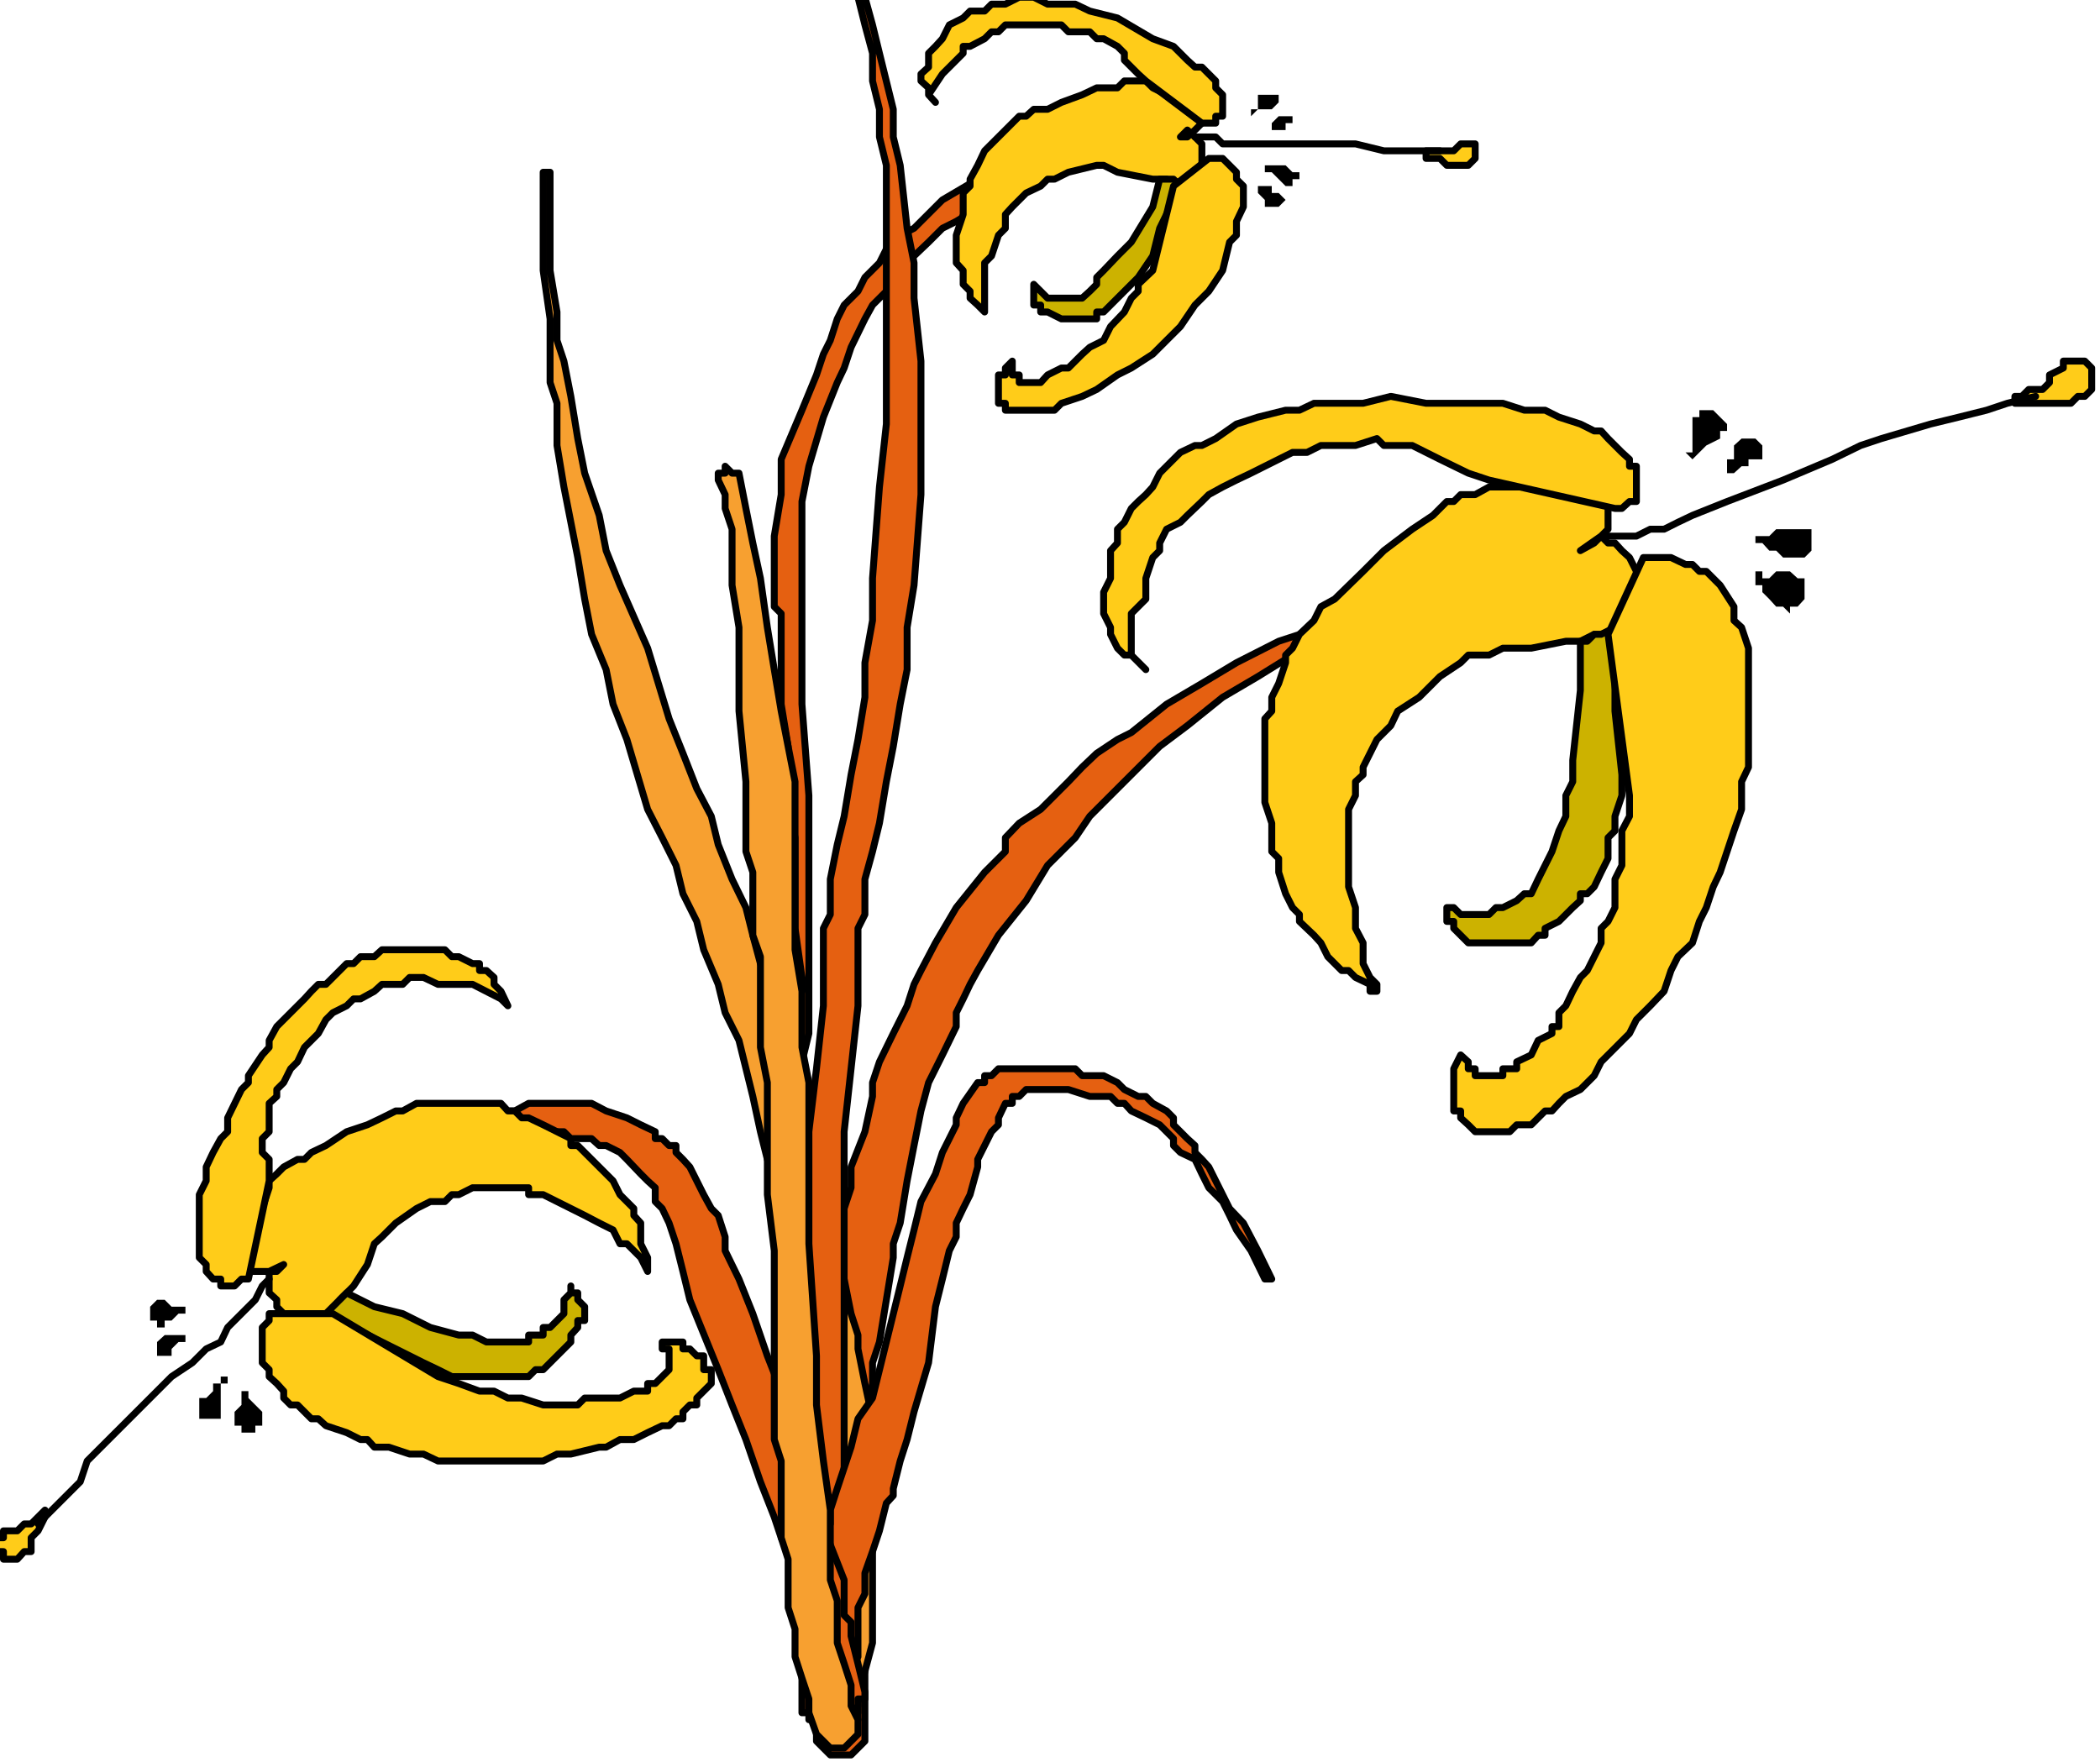
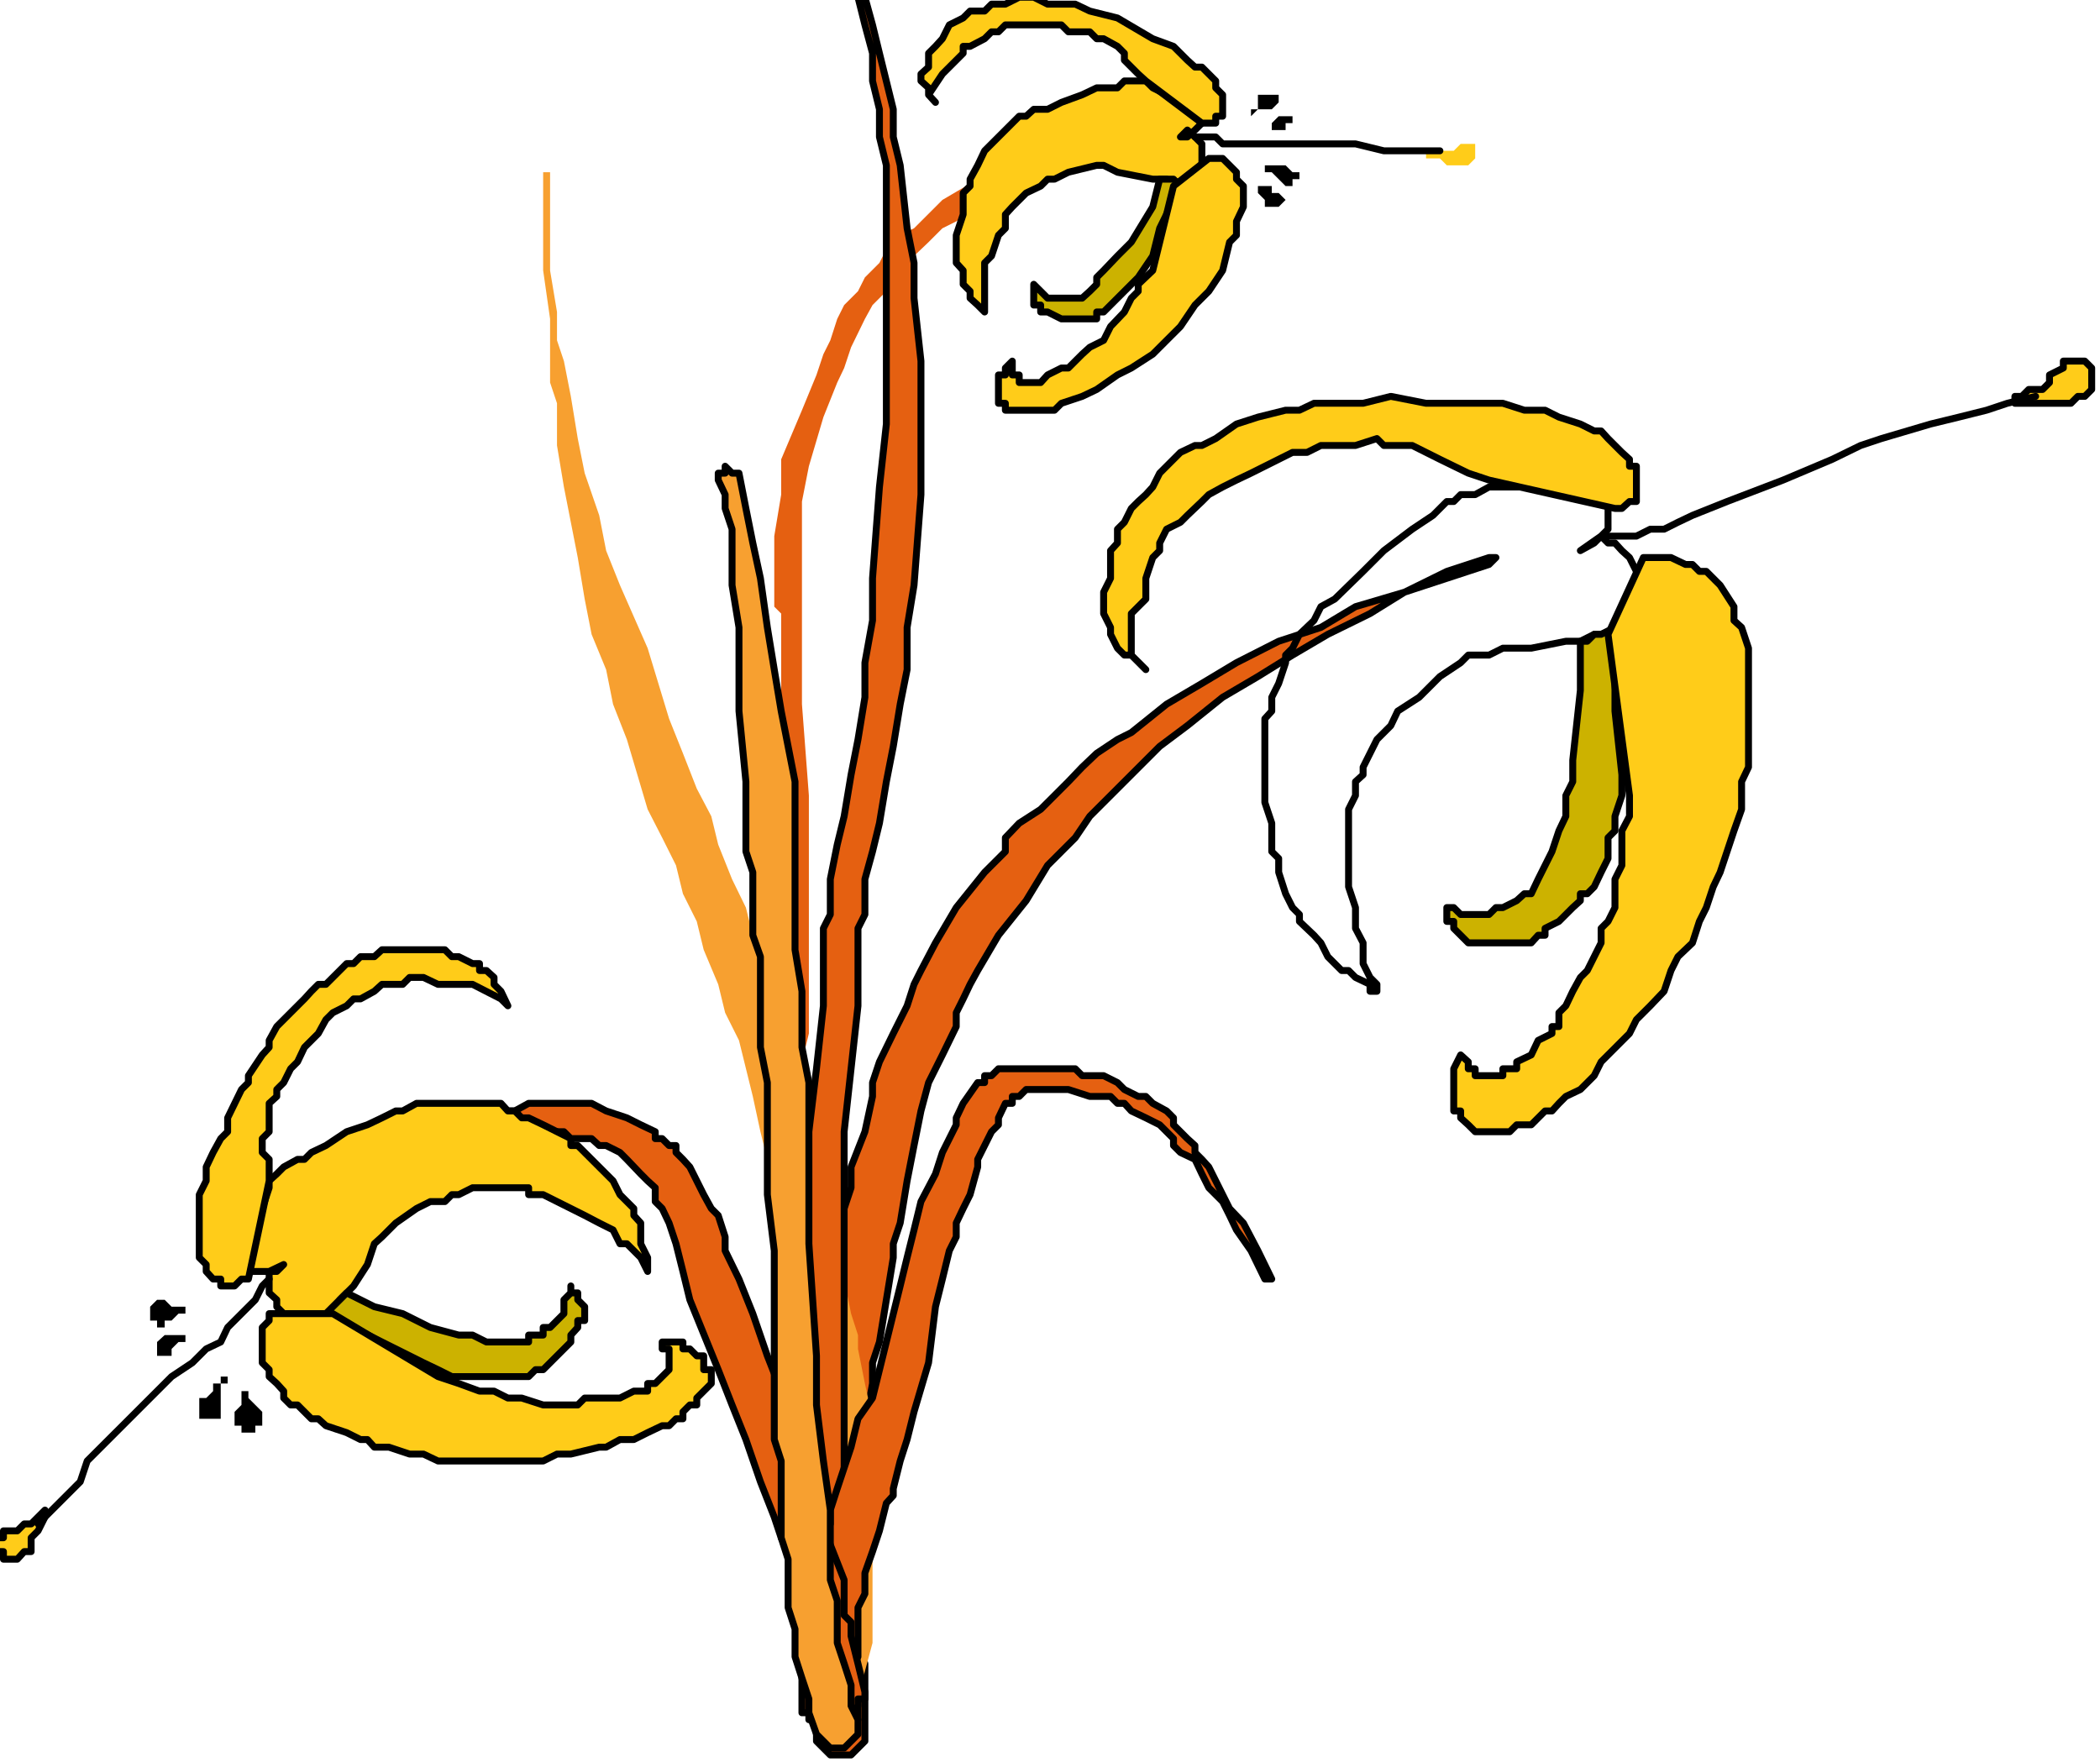
<svg xmlns="http://www.w3.org/2000/svg" fill-rule="evenodd" height="411.564" preserveAspectRatio="none" stroke-linecap="round" viewBox="0 0 3035 2547" width="490.455">
  <style>.brush1{fill:#e56011}.pen1{stroke:none}.pen2{stroke:#000;stroke-width:10;stroke-linejoin:round}.brush2{fill:#f7a030}.brush3{fill:#ffcc19}.brush4{fill:#ccb200}.brush5{fill:#000}</style>
  <path class="pen1 brush1" d="M1696 208h-30l-31 10-20 11h-20l-31 10-40 10-30 10-31 10-30 20-51 31-20 10-20 20-21 20-20 10-10 21-10 20-20 20-11 20-20 41-10 30-10 21-20 50-21 71-10 51v293l10 132v344l-10 41v202l-10 51v50l-10 51v61l-10 30v31-112l10-111 10-51v-131l-10-31 10-20v-101l10-21v-20l-10-71v-131l-10-61v-71l-10-61V887l-10-10V775l10-60v-51l30-71 21-51 10-30 10-20 10-31 10-20 20-20 10-20 21-21 10-20 20-20 20-10 41-41 51-30 40-20 30-10 31-11 20-10h20l31-10h111v10z" />
-   <path class="pen2" fill="none" d="M1696 208h-30l-31 10-20 11h-20l-31 10-40 10-30 10-31 10-30 20-51 31-20 10-20 20-21 20-20 10-10 21-10 20-20 20-11 20-20 41-10 30-10 21-20 50-21 71-10 51v293l10 132v344l-10 41v202l-10 51v50l-10 51v61l-10 30v31-112l10-111 10-51v-131l-10-31 10-20v-101l10-21v-20l-10-71v-131l-10-61v-71l-10-61V887l-10-10V775l10-60v-51l30-71 21-51 10-30 10-20 10-31 10-20 20-20 10-20 21-21 10-20 20-20 20-10 41-41 51-30 40-20 30-10 31-11 20-10h20l31-10h111v10" />
  <path class="pen1 brush1" d="m2152 816-61 20-61 20-50 31-61 30-51 30-50 31-51 30-51 41-40 30-41 41-40 40-20 20-21 31-20 20-20 20-31 51-40 50-30 51-11 20-10 21-10 20v20l-20 41-20 40-11 41-10 50-10 51-10 61-10 30v20l-10 61-10 61-10 30v30l-11 61v122l-10 30v162l10 30v112l-10 10-10 10h-30l-10-10-10-10v-41l-11-40v-253l11-71v-61l10-61v-60l10-61 10-61 10-61 10-30v-30l20-51 11-51v-20l10-30 20-41 20-40 10-31 10-20 21-40 30-51 41-51 20-20 10-10v-20l20-21 31-20 40-40 20-21 21-20 30-20 20-10 51-41 51-30 50-30 61-31 61-20 50-30 71-21 61-30 61-20h10l-10 10z" />
  <path class="pen2" fill="none" d="m2152 816-61 20-61 20-50 31-61 30-51 30-50 31-51 30-51 41-40 30-41 41-40 40-20 20-21 31-20 20-20 20-31 51-40 50-30 51-11 20-10 21-10 20v20l-20 41-20 40-11 41-10 50-10 51-10 61-10 30v20l-10 61-10 61-10 30v30l-11 61v122l-10 30v162l10 30v112l-10 10-10 10h-30l-10-10-10-10v-41l-11-40v-253l11-71v-61l10-61v-60l10-61 10-61 10-61 10-30v-30l20-51 11-51v-20l10-30 20-41 20-40 10-31 10-20 21-40 30-51 41-51 20-20 10-10v-20l20-21 31-20 40-40 20-21 21-20 30-20 20-10 51-41 51-30 50-30 61-31 61-20 50-30 71-21 61-30 61-20h10l-10 10" />
  <path class="pen1 brush2" d="M795 249v142l10 60v41l10 30 10 51 10 61 10 50 21 61 10 51 20 50 40 91 31 102 20 50 20 51 21 40 10 41 20 50 20 41 10 40 11 41 20 51 10 40 10 41 10 50 31 81 20 91 20 102 10 50 10 31v20l10 50 11 51v324l-11 41-10 40v20h-10v10h-40v-10h-10v-71l10-20v-61l10-30v-111l-10-31v-141l-10-51-11-20v-21l-10-60-20-91-10-41-20-51-10-40-11-51-20-81-20-40-10-41-21-50-10-41-20-40-10-41-20-40-21-41-30-101-20-51-10-50-21-51-10-51-10-60-10-51-10-51-10-60v-61l-10-30v-92l-10-70V249h10z" />
-   <path class="pen2" fill="none" d="M795 249v142l10 60v41l10 30 10 51 10 61 10 50 21 61 10 51 20 50 40 91 31 102 20 50 20 51 21 40 10 41 20 50 20 41 10 40 11 41 20 51 10 40 10 41 10 50 31 81 20 91 20 102 10 50 10 31v20l10 50 11 51v324l-11 41-10 40v20h-10v10h-40v-10h-10v-71l10-20v-61l10-30v-111l-10-31v-141l-10-51-11-20v-21l-10-60-20-91-10-41-20-51-10-40-11-51-20-81-20-40-10-41-21-50-10-41-20-40-10-41-20-40-21-41-30-101-20-51-10-50-21-51-10-51-10-60-10-51-10-51-10-60v-61l-10-30v-92l-10-70V249h10" />
  <path class="pen1 brush1" d="m1250-4 11 40 10 41 20 81v40l10 41 10 91 10 50v51l10 91v193l-10 131-10 61v61l-10 50-10 61-10 51-10 60-10 41-11 40v51l-10 20v112l-10 91-10 91v526l10 51v203l10 20v50h-10v11h-20v-11h-10v-50l-10-20v-61l-10-41v-141l-11-51v-486l11-91 10-91v-112l10-20v-51l10-50 10-41 10-60 10-51 10-61v-50l11-61v-61l10-132 10-91V239l-10-41v-40l-10-41V77l-11-41-10-40h10z" />
  <path class="pen2" fill="none" d="m1250-4 11 40 10 41 20 81v40l10 41 10 91 10 50v51l10 91v193l-10 131-10 61v61l-10 50-10 61-10 51-10 60-10 41-11 40v51l-10 20v112l-10 91-10 91v526l10 51v203l10 20v50h-10v11h-20v-11h-10v-50l-10-20v-61l-10-41v-141l-11-51v-486l11-91 10-91v-112l10-20v-51l10-50 10-41 10-60 10-51 10-61v-50l11-61v-61l10-132 10-91V239l-10-41v-40l-10-41V77l-11-41-10-40h10" />
  <path class="pen1 brush1" d="m1828 1849-20-41-21-30-10-21-10-20-20-20-10-20-10-21-21-10-10-10v-10l-20-20-20-10-21-10-10-11h-10l-10-10h-30l-31-10h-61l-10 10h-10v10h-10l-10 21v10l-10 10-10 20-10 20v11l-11 40-10 20-10 21v20l-10 20-10 41-10 40-10 81-21 71-10 40-10 31-10 40v10l-10 11-10 40-10 30-11 31v30l-10 20v71l-10 21v70h-10l-10 11h-30v-11h-11v-10h-10v-60l10-41v-61l11-20v-40l10-31 10-20v-20l10-31 10-30 10-30 10-41 21-30 20-81 20-81 10-41 10-40 10-41 21-40 10-31 20-40v-10l10-21 21-30h10v-10h10l10-10h111l10 10h31l20 10 10 10 20 10h11l10 10 20 11 10 10v10l20 20 11 10v10l10 10 10 11 10 20 10 20 10 20 20 21 21 40 20 41h-10z" />
  <path class="pen2" fill="none" d="m1828 1849-20-41-21-30-10-21-10-20-20-20-10-20-10-21-21-10-10-10v-10l-20-20-20-10-21-10-10-11h-10l-10-10h-30l-31-10h-61l-10 10h-10v10h-10l-10 21v10l-10 10-10 20-10 20v11l-11 40-10 20-10 21v20l-10 20-10 41-10 40-10 81-21 71-10 40-10 31-10 40v10l-10 11-10 40-10 30-11 31v30l-10 20v71l-10 21v70h-10l-10 11h-30v-11h-11v-10h-10v-60l10-41v-61l11-20v-40l10-31 10-20v-20l10-31 10-30 10-30 10-41 21-30 20-81 20-81 10-41 10-40 10-41 21-40 10-31 20-40v-10l10-21 21-30h10v-10h10l10-10h111l10 10h31l20 10 10 10 20 10h11l10 10 20 11 10 10v10l20 20 11 10v10l10 10 10 11 10 20 10 20 10 20 20 21 21 40 20 41h-10" />
  <path class="pen1 brush1" d="m410 1828 40-30 21-20 20-21 30-20 31-30 20-20 30-21 20-10 11-10h20l10-10 20-10 20-10h11l20-10h10l20-11h91l21 11 30 10 20 10 21 10v10h10l10 10h10v10l10 10 10 11 10 20 10 20 11 20 10 10 10 31v20l20 41 20 50 21 61 20 51 20 50 20 61 11 51 20 60 20 51v51l10 10v20l10 40 10 41v10h-10v10l-10 10h-30v-10h-10v-10l-10-20v-20l-11-41-10-10v-20l-10-21v-20l-10-61-10-20-10-30-20-51-21-61-20-50-20-51-41-101-10-41-10-40-10-30-10-21-10-10v-20l-11-10-10-10-20-21-10-10-20-10h-10l-11-10h-30l-10-10h-51l-10 10h-30l-21 10h-10l-20 10h-10l-20 10-10 11h-11l-20 10-30 20-31 20h-10l-10 10-30 21-20 20-21 20-20 10-20 20v-10z" />
  <path class="pen2" fill="none" d="m410 1828 40-30 21-20 20-21 30-20 31-30 20-20 30-21 20-10 11-10h20l10-10 20-10 20-10h11l20-10h10l20-11h91l21 11 30 10 20 10 21 10v10h10l10 10h10v10l10 10 10 11 10 20 10 20 11 20 10 10 10 31v20l20 41 20 50 21 61 20 51 20 50 20 61 11 51 20 60 20 51v51l10 10v20l10 40 10 41v10h-10v10l-10 10h-30v-10h-10v-10l-10-20v-20l-11-41-10-10v-20l-10-21v-20l-10-61-10-20-10-30-20-51-21-61-20-50-20-51-41-101-10-41-10-40-10-30-10-21-10-10v-20l-11-10-10-10-20-21-10-10-20-10h-10l-11-10h-30l-10-10h-51l-10 10h-30l-21 10h-10l-20 10h-10l-20 10-10 11h-11l-20 10-30 20-31 20h-10l-10 10-30 21-20 20-21 20-20 10-20 20v-10" />
  <path class="pen1 brush2" d="m1068 684 10 51 10 50 11 51 10 71 10 61 10 60 10 51 10 51v243l10 60v81l10 51v233l11 162v71l10 81 10 71v101l10 30v61l10 30 10 31v30l10 20v21l-10 10-10 10h-20l-10-10-10-10-11-31v-20l-10-30-10-31v-40l-10-31v-70l-10-31v-111l-10-31v-273l-10-81v-162l-10-51v-131l-11-31v-91l-10-30v-101l-10-102V907l-10-61v-81l-10-30v-20l-10-21v-10h10v-10l10 10h10z" />
  <path class="pen2" fill="none" d="m1068 684 10 51 10 50 11 51 10 71 10 61 10 60 10 51 10 51v243l10 60v81l10 51v233l11 162v71l10 81 10 71v101l10 30v61l10 30 10 31v30l10 20v21l-10 10-10 10h-20l-10-10-10-10-11-31v-20l-10-30-10-31v-40l-10-31v-70l-10-31v-111l-10-31v-273l-10-81v-162l-10-51v-131l-11-31v-91l-10-30v-101l-10-102V907l-10-61v-81l-10-30v-20l-10-21v-10h10v-10l10 10h10" />
-   <path class="pen1 brush3" d="m2284 796 20-11 10-10 10-10v-40h-10l-10-10h-20l-21-11h-111l-20 11h-21l-10 10h-10l-10 10-10 10-30 20-41 31-30 30-41 40-20 11-10 20-21 20-10 20-10 10v11l-10 30-10 20v20l-10 11v121l10 30v41l10 10v20l10 31 10 20 10 10v10l21 20 10 11 10 20 10 10 10 10h10l10 10 21 10v10h10v-10l-10-10-10-20v-30l-11-21v-30l-10-30v-112l10-20v-20l11-10v-11l10-20 10-20 10-10 10-10 10-21 31-20 30-30 30-20 11-11h30l20-10h41l50-10h21l20-10h20l20-10 21-10 10-10 10-10v-31l-10-10-10-10-10-20-11-10-10-11h-10l-10-10-30 21z" />
  <path class="pen2" fill="none" d="m2284 796 20-11 10-10 10-10v-40h-10l-10-10h-20l-21-11h-111l-20 11h-21l-10 10h-10l-10 10-10 10-30 20-41 31-30 30-41 40-20 11-10 20-21 20-10 20-10 10v11l-10 30-10 20v20l-10 11v121l10 30v41l10 10v20l10 31 10 20 10 10v10l21 20 10 11 10 20 10 10 10 10h10l10 10 21 10v10h10v-10l-10-10-10-20v-30l-11-21v-30l-10-30v-112l10-20v-20l11-10v-11l10-20 10-20 10-10 10-10 10-21 31-20 30-30 30-20 11-11h30l20-10h41l50-10h21l20-10h20l20-10 21-10 10-10 10-10v-31l-10-10-10-10-10-20-11-10-10-11h-10l-10-10-30 21" />
  <path class="pen1 brush4" d="M2284 927v71l-11 101v31l-10 20v30l-10 21-10 30-10 20-10 20-10 21h-10l-11 10-20 10h-10l-10 10h-41l-10-10h-10v20h10v10l10 10 11 11h91l10-11h10v-10l20-10 10-10 10-10 11-10v-10h10l10-10 10-21 10-20v-30l10-10v-21l10-30v-30l-10-92V907l-20 10h-10l-10 10h-10z" />
  <path class="pen2" fill="none" d="M2284 927v71l-11 101v31l-10 20v30l-10 21-10 30-10 20-10 20-10 21h-10l-11 10-20 10h-10l-10 10h-41l-10-10h-10v20h10v10l10 10 11 11h91l10-11h10v-10l20-10 10-10 10-10 11-10v-10h10l10-10 10-21 10-20v-30l10-10v-21l10-30v-30l-10-92V907l-20 10h-10l-10 10h-10" />
  <path class="pen1 brush3" d="M2375 806h40l21 10h10l10 10h10l10 10 10 10 20 31v20l11 10 10 30v172l-10 21v40l-11 31-10 30-10 30-10 21-10 30-10 20-10 31-21 20-10 20-10 30-20 21-20 20-10 20-41 41-10 20-20 20-21 10-10 10-10 11h-10l-10 10-10 10h-21l-10 10h-50l-10-10-11-10v-10h-10v-61l10-20 11 10v10h10v10h40v-10h20v-10l21-10 10-21 20-10v-10h10v-20l10-10 10-21 11-20 10-10 10-20 10-20v-21l10-10 10-20v-41l10-20v-50l11-21v-30l-31-233 51-111z" />
  <path class="pen2" fill="none" d="M2375 806h40l21 10h10l10 10h10l10 10 10 10 20 31v20l11 10 10 30v172l-10 21v40l-11 31-10 30-10 30-10 21-10 30-10 20-10 31-21 20-10 20-10 30-20 21-20 20-10 20-41 41-10 20-20 20-21 10-10 10-10 11h-10l-10 10-10 10h-21l-10 10h-50l-10-10-11-10v-10h-10v-61l10-20 11 10v10h10v10h40v-10h20v-10l21-10 10-21 20-10v-10h10v-20l10-10 10-21 11-20 10-10 10-20 10-20v-21l10-10 10-20v-41l10-20v-50l11-21v-30l-31-233 51-111" />
  <path class="pen1 brush3" d="M2334 735h10l11-10h10v-51h-10v-10l-11-10-10-10-10-10-10-11h-10l-20-10-31-10-20-10h-30l-31-10h-111l-51-10-40 10h-71l-21 10h-20l-40 10-31 10-30 21-20 10h-10l-21 10-10 10-10 10-10 10-10 20-10 11-11 10-10 10-10 20-10 10v20l-10 11v40l-10 20v31l10 20v10l10 20 10 10h10l21 21-21-21v-60l10-10 11-11v-30l10-30 10-10v-11l10-20 20-10 10-10 21-20 10-10 20-11 20-10 21-10 20-10 20-10 20-10h21l20-10h50l31-10 10 10h41l20 10 20 10 41 20 30 10 182 41z" />
  <path class="pen2" fill="none" d="M2334 735h10l11-10h10v-51h-10v-10l-11-10-10-10-10-10-10-11h-10l-20-10-31-10-20-10h-30l-31-10h-111l-51-10-40 10h-71l-21 10h-20l-40 10-31 10-30 21-20 10h-10l-21 10-10 10-10 10-10 10-10 20-10 11-11 10-10 10-10 20-10 10v20l-10 11v40l-10 20v31l10 20v10l10 20 10 10h10l21 21-21-21v-60l10-10 11-11v-30l10-30 10-10v-11l10-20 20-10 10-10 21-20 10-10 20-11 20-10 21-10 20-10 20-10 20-10h21l20-10h50l31-10 10 10h41l20 10 20 10 41 20 30 10 182 41" />
-   <path class="pen1 brush5" d="M2446 603v51h-10l10 10 10-10 10-10 20-10v-11h10v-10l-10-10-10-10h-20v10h-10zm71 31-11 10v20h-10v20h10l11-10h10v-10h20v-20l-10-10h-20zm81 131h-31l-10 10h-20v10h10l10 11h10l10 10h31l10-10v-31h-20zm-11 61h-20l-10 10h-10v-10h-10v20h10v10l10 10 10 11h10l10 10v-10h11l10-11v-30h-10l-11-10z" />
  <path class="pen1 brush3" d="m2982 532-20 10v11l-10 10h-20l-10 10h-10v10h81l10-10h10l10-10v-31l-10-10h-31v10z" />
  <path class="pen2" fill="none" d="m2982 532-20 10v11l-10 10h-20l-10 10h-10v10h81l10-10h10l10-10v-31l-10-10h-31v10" />
  <path class="pen2" fill="none" d="m2942 573-41 10-30 10-40 10-41 10-71 21-30 10-41 20-71 30-81 31-50 20-21 10-20 10h-20l-20 10h-41" />
  <path class="pen1 brush3" d="m410 1828-10 10h-51v-40l10-10 10-20 10-21 10-30v-10l11-10 10-10 20-11h10l10-10 21-10 30-20 30-10 21-10 20-10h10l20-11h122l10 11h10l10 10h10l21 10 20 10 20 10v10h10l20 20 11 11 10 10 10 10 10 20 10 10 10 10v10l10 11v30l10 20v20l-10-20-10-10-10-10h-10l-10-20-20-10-21-11-20-10-20-10-20-10h-21v-10h-81l-20 10h-10l-10 10h-21l-20 10-30 21-10 10-10 10-11 10-10 30-20 31-10 10-10 10-10 20-10 10h-11l-10 10h-30v-10h-10v-10l-10-10v-10l-11-10v-31l21-10z" />
  <path class="pen2" fill="none" d="m410 1828-10 10h-51v-40l10-10 10-20 10-21 10-30v-10l11-10 10-10 20-11h10l10-10 21-10 30-20 30-10 21-10 20-10h10l20-11h122l10 11h10l10 10h10l21 10 20 10 20 10v10h10l20 20 11 11 10 10 10 10 10 20 10 10 10 10v10l10 11v30l10 20v20l-10-20-10-10-10-10h-10l-10-20-20-10-21-11-20-10-20-10-20-10h-21v-10h-81l-20 10h-10l-10 10h-21l-20 10-30 21-10 10-10 10-11 10-10 30-20 31-10 10-10 10-10 20-10 10h-11l-10 10h-30v-10h-10v-10l-10-10v-10l-11-10v-31l21-10" />
  <path class="pen1 brush4" d="m501 1869 40 20 41 10 40 20 41 11h20l20 10h61v-10h21v-11h10l10-10 10-10v-20l10-10v-10 10h10v10l10 10v20h-10v10l-10 11v10l-10 10-10 10-10 10-10 10h-11l-10 10H653l-20-10-21-10-60-30-81-41 10-10 10-10 10-10z" />
  <path class="pen2" fill="none" d="m501 1869 40 20 41 10 40 20 41 11h20l20 10h61v-10h21v-11h10l10-10 10-10v-20l10-10v-10 10h10v10l10 10v20h-10v10l-10 11v10l-10 10-10 10-10 10-10 10h-11l-10 10H653l-20-10-21-10-60-30-81-41 10-10 10-10 10-10" />
  <path class="pen1 brush3" d="M389 1899v10l-10 10v51l10 10v10l11 10 10 11v10l10 10h10l10 10 10 10h10l11 10 30 10 20 10h10l10 11h21l30 10h20l21 10h152l20-10h20l41-10h10l20-11h20l20-10 21-10h10l10-10h10v-10l10-10h10v-10l10-10 11-11v-20h-11v-20h-10l-10-10h-10v-10h-30v10h10v30l-10 10-10 10h-11v11h-20l-20 10h-51l-10 10h-50l-31-10h-20l-20-10h-21l-30-11-30-10-152-91h-92z" />
  <path class="pen2" fill="none" d="M389 1899v10l-10 10v51l10 10v10l11 10 10 11v10l10 10h10l10 10 10 10h10l11 10 30 10 20 10h10l10 11h21l30 10h20l21 10h152l20-10h20l41-10h10l20-11h20l20-10 21-10h10l10-10h10v-10l10-10h10v-10l10-10 11-11v-20h-11v-20h-10l-10-10h-10v-10h-30v10h10v30l-10 10-10 10h-11v11h-20l-20 10h-51l-10 10h-50l-31-10h-20l-20-10h-21l-30-11-30-10-152-91h-92" />
  <path class="pen1 brush3" d="M359 1849h-10l-10 10h-20v-10h-11l-10-11v-10l-10-10v-91l10-20v-20l10-21 11-20 10-10v-20l20-41 10-10v-10l20-30 10-11v-10l11-20 10-10 10-10 10-10 10-10 10-11 10-10h11l10-10 10-10 10-10h10l10-10h20l11-10h91l10 10h10l20 10h10v10h10l11 10v10l10 10 10 21-10-10-41-21h-50l-21-10h-20l-10 10h-30l-11 10-20 11h-10l-10 10-20 10-10 10-11 20-10 10-10 10-10 21-10 10-10 20-10 10v10l-11 10v41l-10 10v20l10 10v31l-30 142z" />
  <path class="pen2" fill="none" d="M359 1849h-10l-10 10h-20v-10h-11l-10-11v-10l-10-10v-91l10-20v-20l10-21 11-20 10-10v-20l20-41 10-10v-10l20-30 10-11v-10l11-20 10-10 10-10 10-10 10-10 10-11 10-10h11l10-10 10-10 10-10h10l10-10h20l11-10h91l10 10h10l20 10h10v10h10l11 10v10l10 10 10 21-10-10-41-21h-50l-21-10h-20l-10 10h-30l-11 10-20 11h-10l-10 10-20 10-10 10-11 20-10 10-10 10-10 21-10 10-10 20-10 10v10l-11 10v41l-10 10v20l10 10v31l-30 142" />
  <path class="pen1 brush5" d="M227 1879h11l10 10h20v10h-10l-10 10h-10v10h-11v-10h-10v-20l10-10zm0 61 11-10h30v10h-10l-10 10v10h-21v-20zm61 91v-10h10l10-10v-11h11v-10h10v10h-10v51h-31v-20zm51 20v-10l10-10v-20h10v10l10 10 10 10v20h-10v10h-20v-10h-10v-10z" />
  <path class="pen1 brush3" d="M15 2213h10l10-10h10l10-10 10-10v10l-10 20-10 10v20H35l-10 11H5v-11H-6v-20H5v-10h10z" />
  <path class="pen2" fill="none" d="M15 2213h10l10-10h10l10-10 10-10v10l-10 20-10 10v20H35l-10 11H5v-11H-6v-20H5v-10h10" />
  <path class="pen2" fill="none" d="m55 2203 10-10 10-10 21-21 20-20 10-30 41-41 20-20 20-20 10-10 10-10 21-21 30-20 20-20 21-10 10-21 10-10 10-10 10-10 10-10 10-20 10-10" />
  <path class="pen1 brush3" d="M1706 198h10l11-10 10-10v-10l-10-10-21-10-20-11-20-10-10-10h-31l-10 10h-30l-21 10-30 11-20 10h-20l-11 10h-10l-10 10-10 10-10 10-10 10-10 10-10 21-11 20v10l-10 10v31l-10 30v40l10 11v20l10 10v10l11 10 10 10v-71l10-10 10-30 10-10v-20l10-11 10-10 10-10 21-10 10-10h10l20-10 41-10h10l20 10 51 10h20l20 10h10l11-10h10v-51l-10-10-11-10-10 10z" />
  <path class="pen2" fill="none" d="M1706 198h10l11-10 10-10v-10l-10-10-21-10-20-11-20-10-10-10h-31l-10 10h-30l-21 10-30 11-20 10h-20l-11 10h-10l-10 10-10 10-10 10-10 10-10 10-10 21-11 20v10l-10 10v31l-10 30v40l10 11v20l10 10v10l11 10 10 10v-71l10-10 10-30 10-10v-20l10-11 10-10 10-10 21-10 10-10h10l20-10 41-10h10l20 10 51 10h20l20 10h10l11-10h10v-51l-10-10-11-10-10 10" />
  <path class="pen1 brush4" d="m1676 259-10 40-31 51-20 20-20 21-10 10v10l-10 10-11 10h-50l-10-10-10-10v30h10v10h10l20 10h51v-10h10l10-10 10-10 10-10 20-20 21-31 10-40 30-61-10-10h-20z" />
  <path class="pen2" fill="none" d="m1676 259-10 40-31 51-20 20-20 21-10 10v10l-10 10-11 10h-50l-10-10-10-10v30h10v10h10l20 10h51v-10h10l10-10 10-10 10-10 20-20 21-31 10-40 30-61-10-10h-20" />
  <path class="pen1 brush3" d="M1747 229h20l10 10 10 10v10l10 10v30l-10 21v20l-10 10-10 41-20 30-10 10-10 10-21 31-10 10-10 10-20 20-31 20-20 10-30 21-21 10-30 10-10 10h-71v-10h-10v-41h10v-10l10-10v20h10v11h31l10-11 20-10h10l20-20 11-10 20-10 10-20 20-21 10-20 10-10v-10l21-20 30-122 51-40z" />
  <path class="pen2" fill="none" d="M1747 229h20l10 10 10 10v10l10 10v30l-10 21v20l-10 10-10 41-20 30-10 10-10 10-21 31-10 10-10 10-20 20-31 20-20 10-30 21-21 10-30 10-10 10h-71v-10h-10v-41h10v-10l10-10v20h10v11h31l10-11 20-10h10l20-20 11-10 20-10 10-20 20-21 10-20 10-10v-10l21-20 30-122 51-40" />
  <path class="pen1 brush3" d="M1737 178h20v-10h10v-31l-10-10v-10l-10-10-10-10h-10l-11-10-20-20-30-11-51-30-40-10-21-10h-40l-20-10h-21l-20 10h-20l-10 10h-21l-10 10-20 10-10 20-10 11-10 10v20l-11 10v10l11 10v10l10 11-10-11 20-30 10-10 10-10 10-10V67h10l21-11 10-10h10l10-10h81l10 10h31l10 10h10l20 11 10 10v10l20 20 11 10 81 61z" />
  <path class="pen2" fill="none" d="M1737 178h20v-10h10v-31l-10-10v-10l-10-10-10-10h-10l-11-10-20-20-30-11-51-30-40-10-21-10h-40l-20-10h-21l-20 10h-20l-10 10h-21l-10 10-20 10-10 20-10 11-10 10v20l-11 10v10l11 10v10l10 11-10-11 20-30 10-10 10-10 10-10V67h10l21-11 10-10h10l10-10h81l10 10h31l10 10h10l20 11 10 10v10l20 20 11 10 81 61" />
  <path class="pen1 brush5" d="M1828 137h-10v21h-10v10l10-10h20l10-10v-11h-20zm20 31-10 10v10h20v-10h10v-10h-20zm20 81-10-10h-30v10h10l10 10 10 10h10v-10h10v-10h-10zm-20 30h-10v-10h-20v10l10 10v10h20l10-10-10-10z" />
  <path class="pen1 brush3" d="m2111 208-10 10h-40v11h20l10 10h31l10-10v-21h-21z" />
-   <path class="pen2" fill="none" d="m2111 208-10 10h-40v11h20l10 10h31l10-10v-21h-21" />
  <path class="pen2" fill="none" d="M2081 218h-81l-41-10h-192l-10-10h-30" />
</svg>